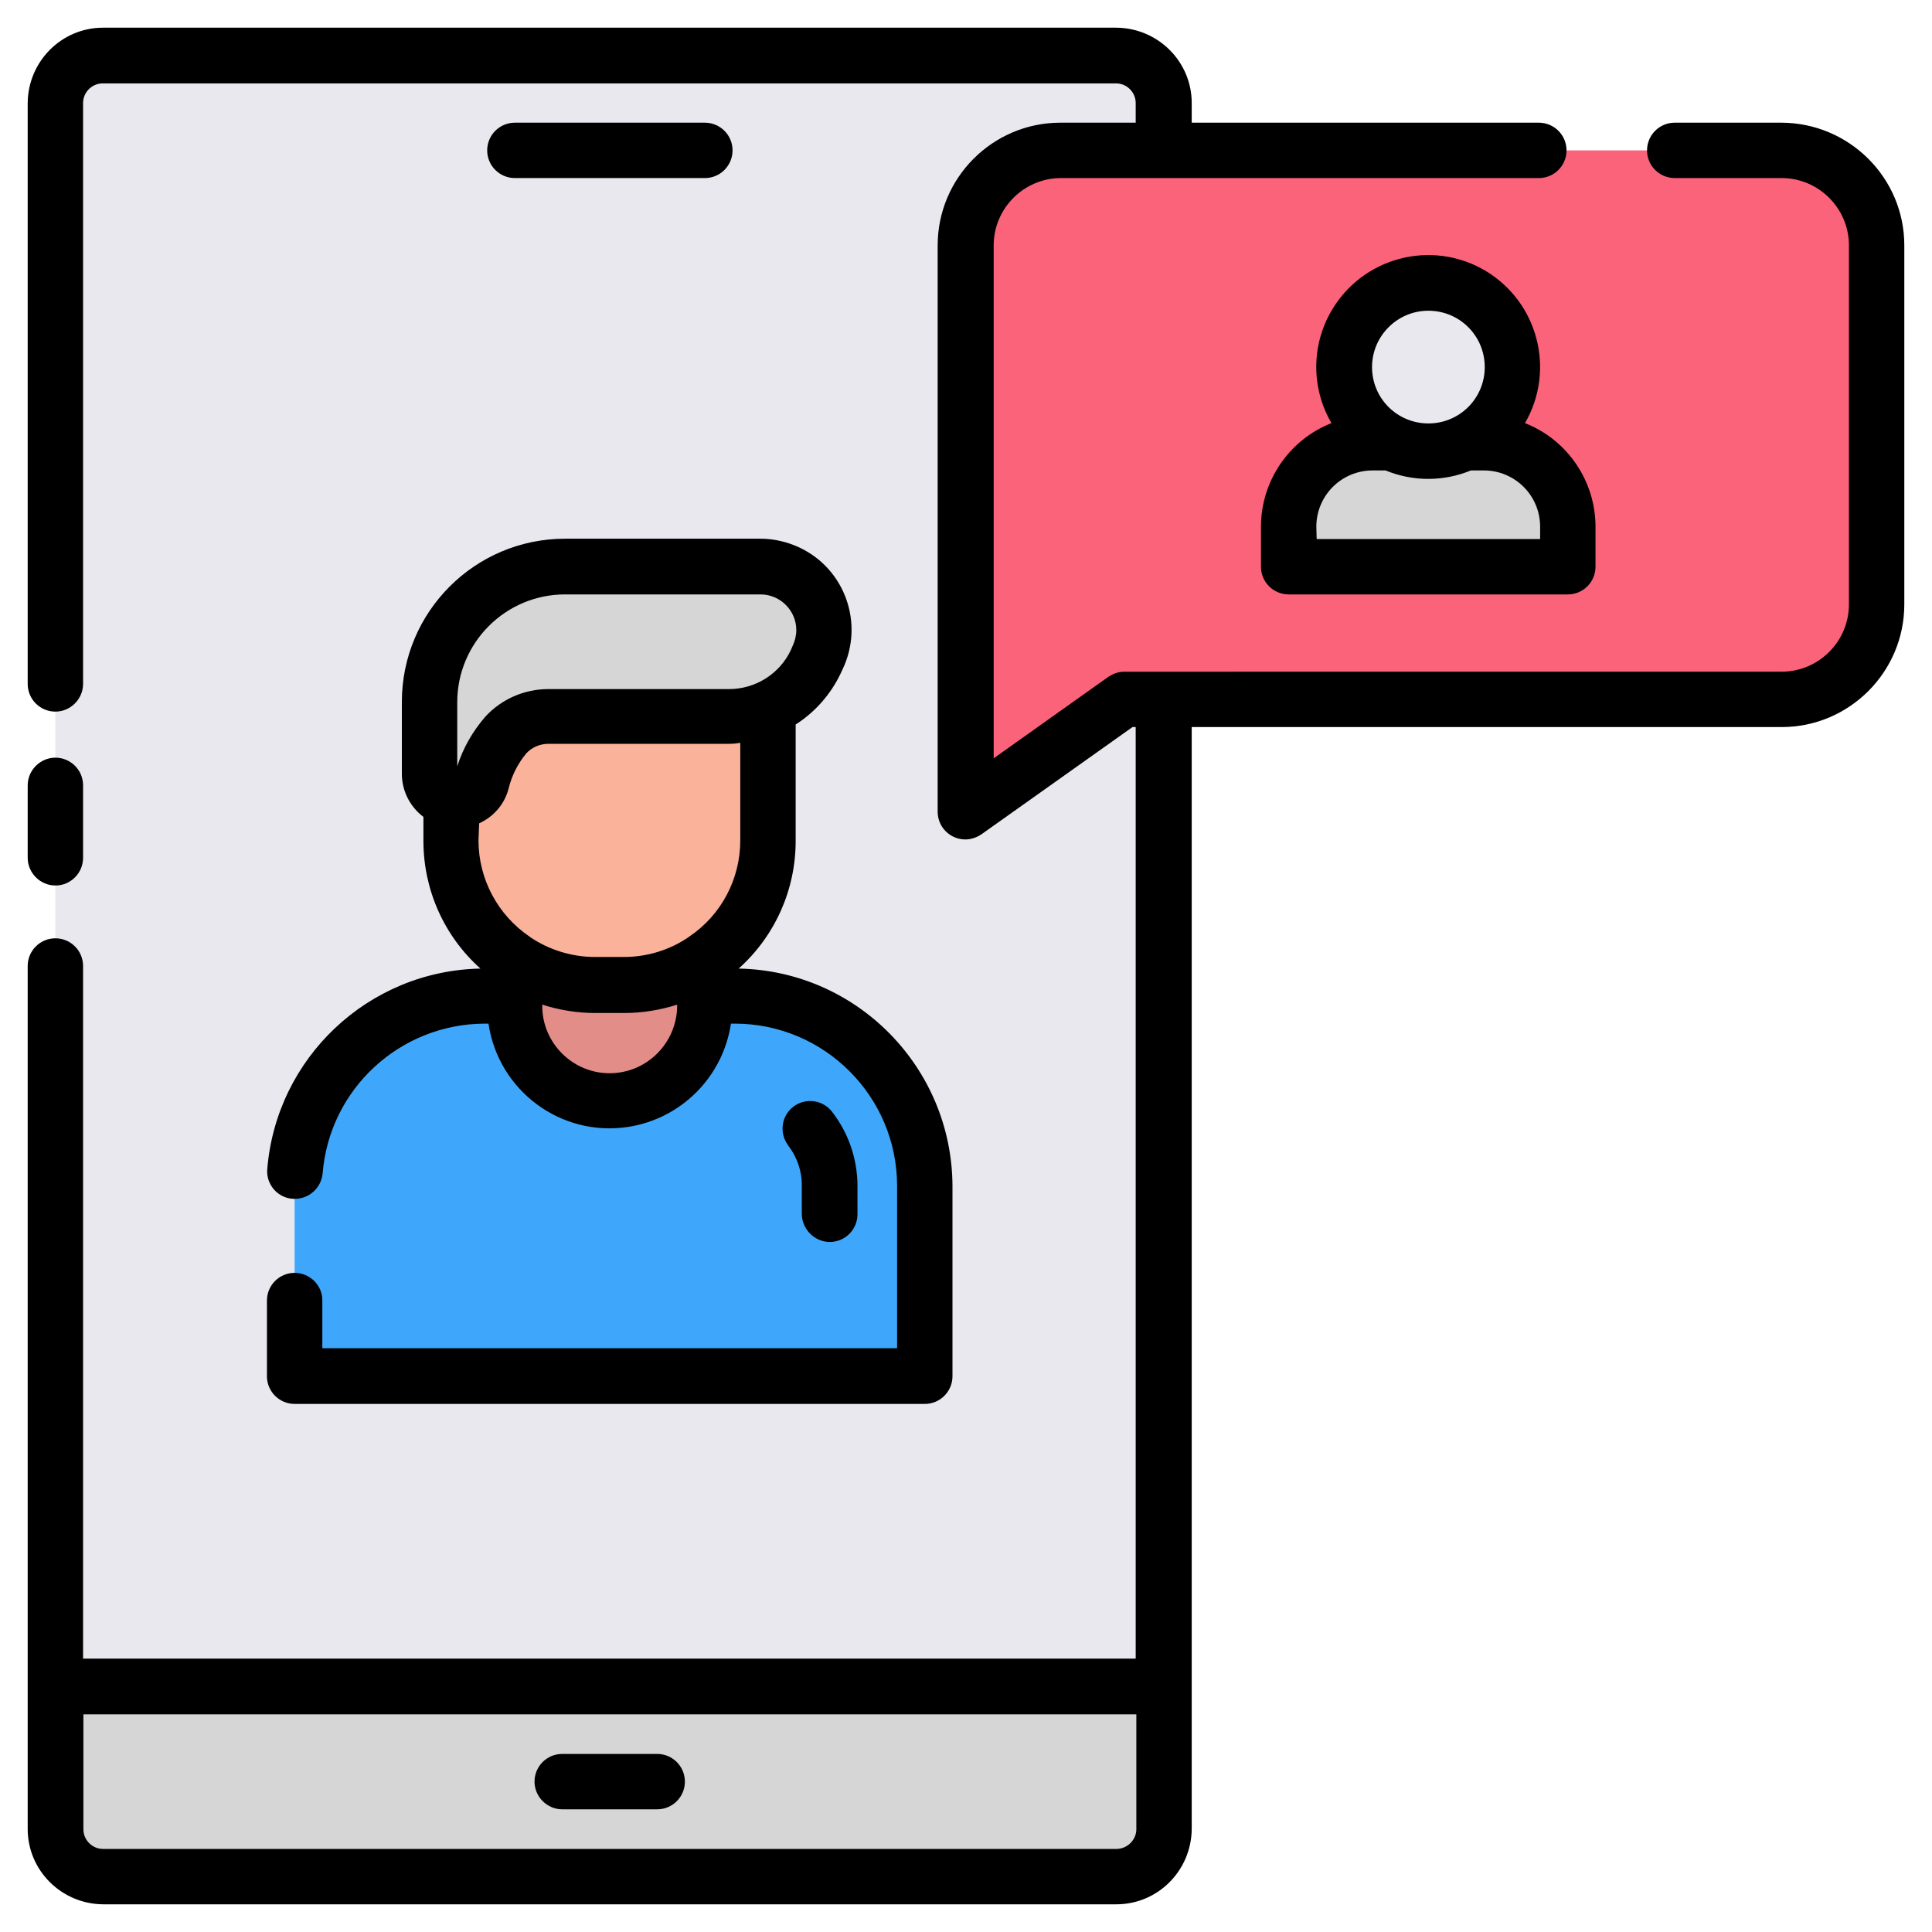
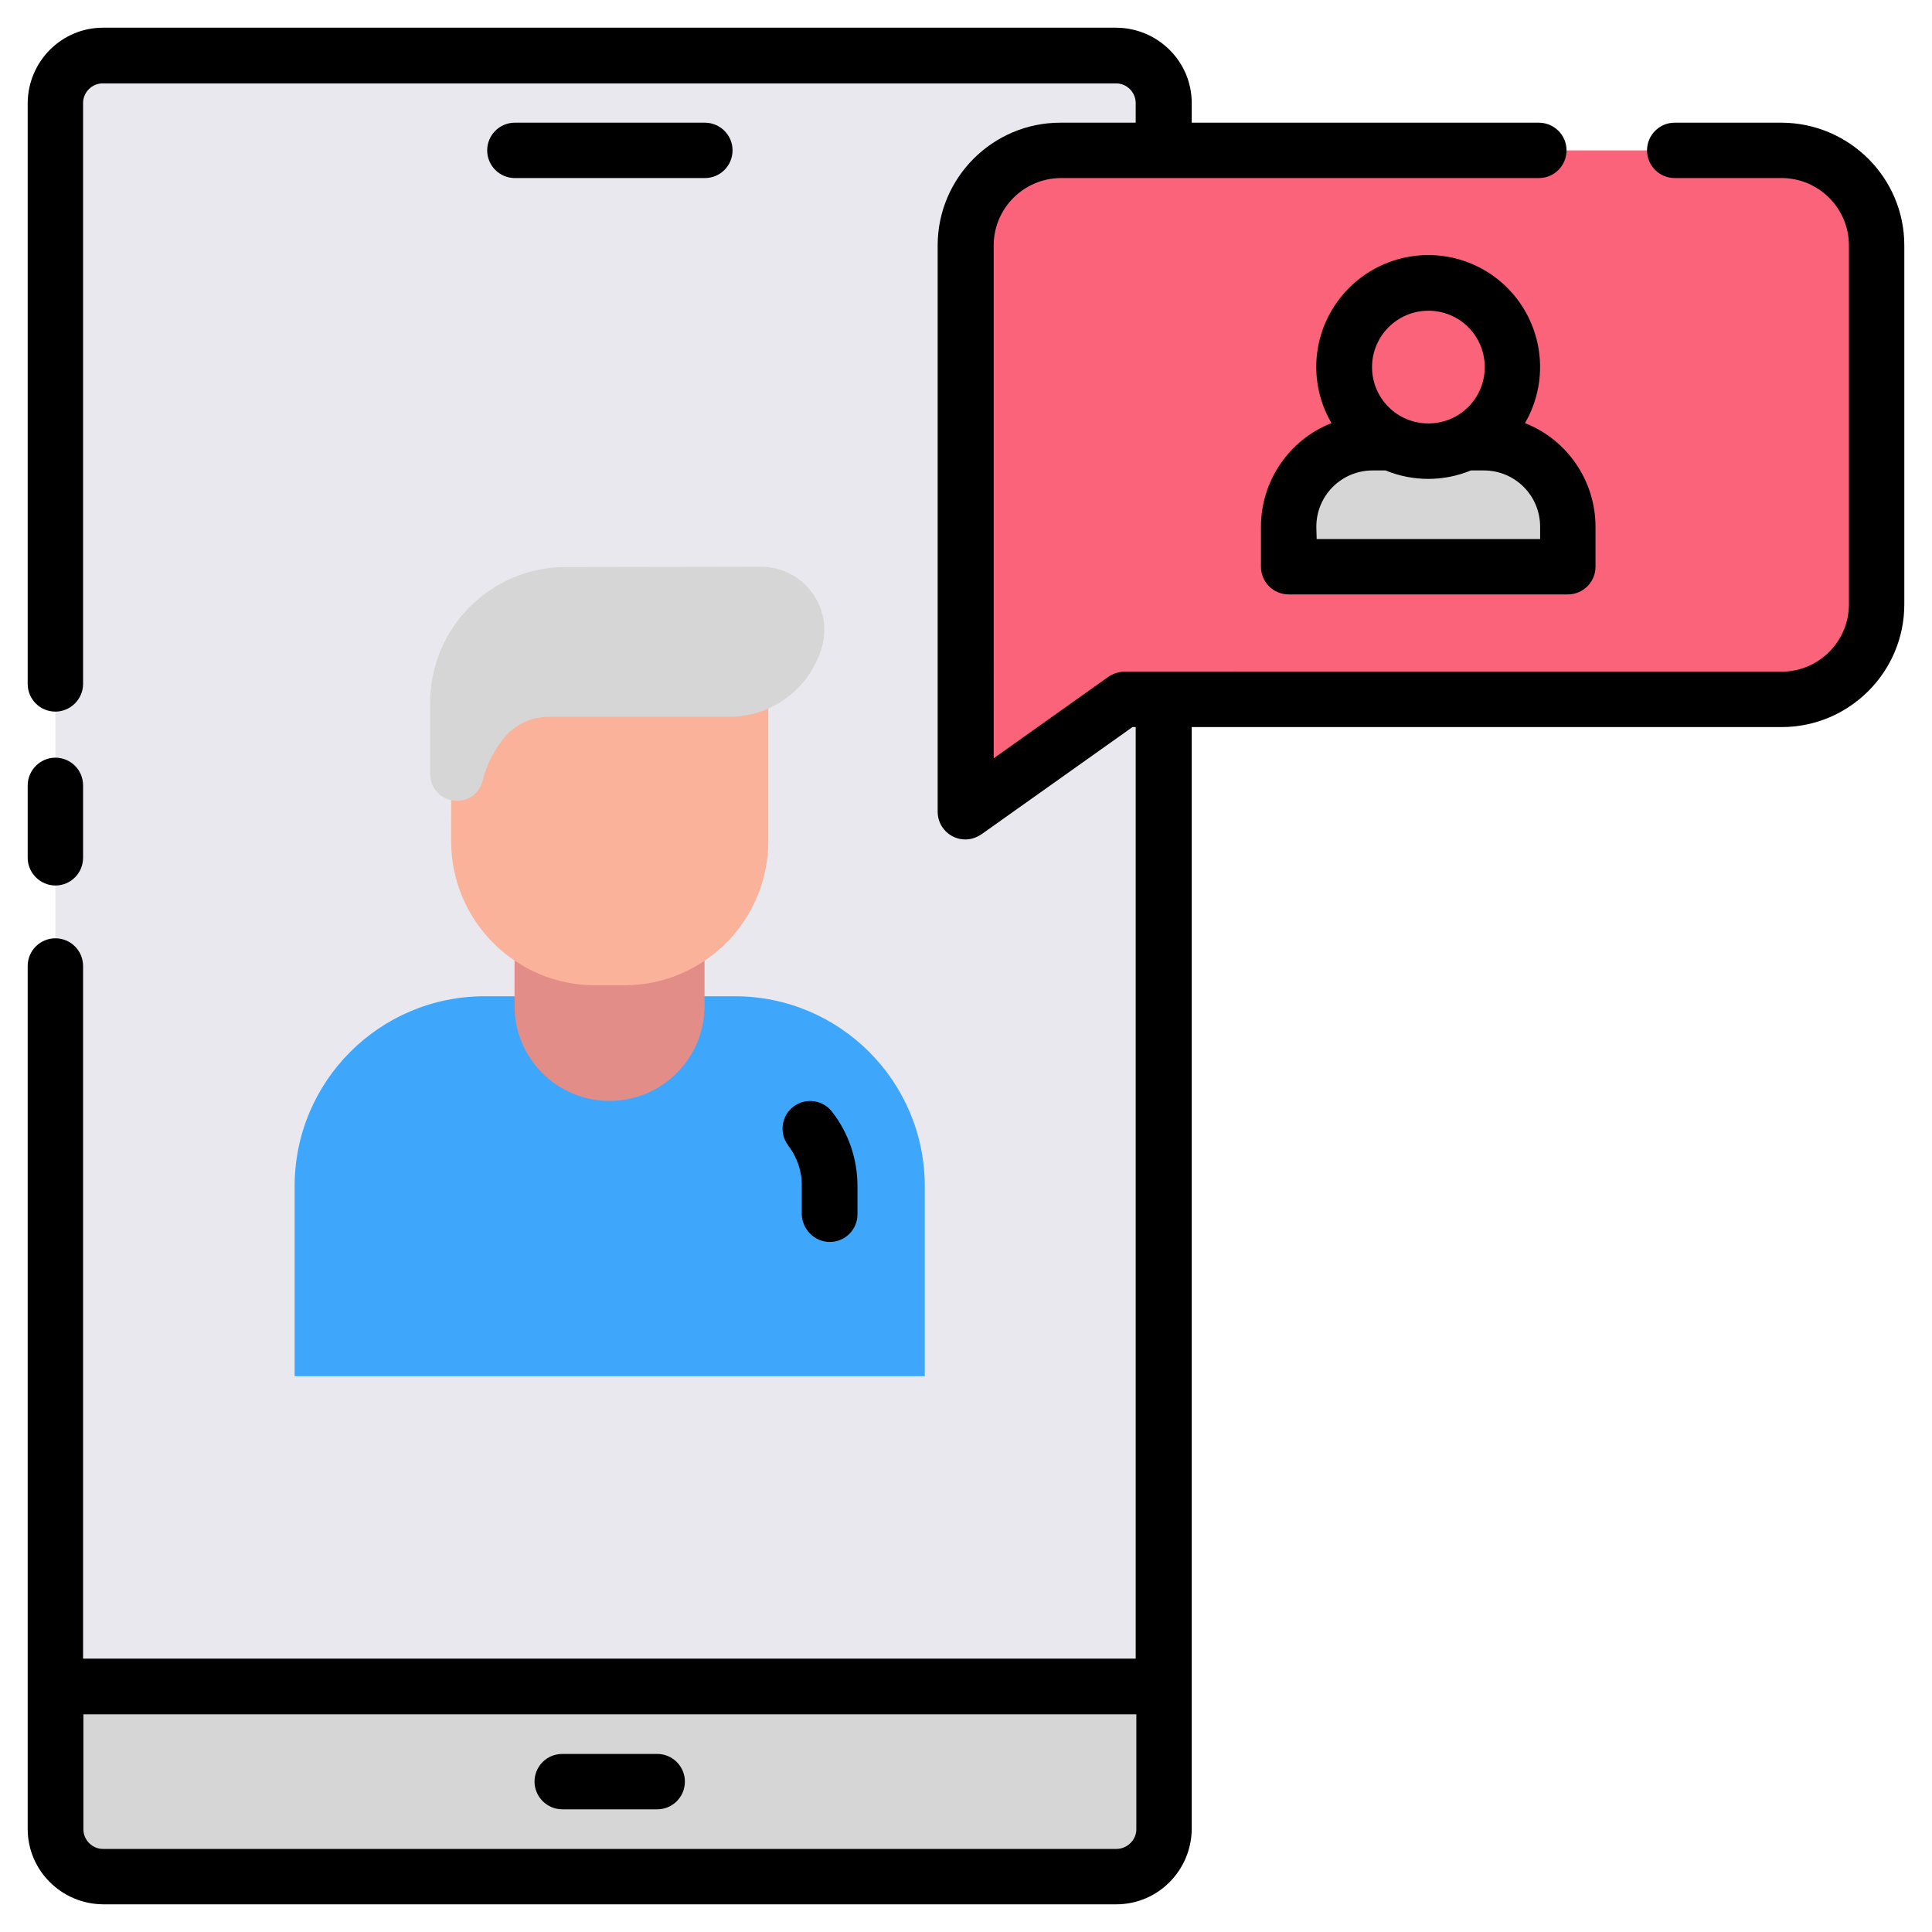
<svg xmlns="http://www.w3.org/2000/svg" version="1.1" id="Layer_1" x="0px" y="0px" width="60px" height="60px" viewBox="0 0 60 60" style="enable-background:new 0 0 60 60;" xml:space="preserve">
  <path style="fill:#E8E8EE;" d="M3.2,1.72h31.47c0.81,0,1.48,0.66,1.48,1.48v53.6c0,0.81-0.66,1.48-1.48,1.48H3.2  c-0.81,0-1.48-0.66-1.48-1.48V3.2C1.72,2.38,2.38,1.72,3.2,1.72z" />
  <path style="fill:#D6D6D6;" d="M1.72,52.38h34.42l0,0v4.43c0,0.81-0.66,1.48-1.48,1.48l0,0H3.2c-0.81,0-1.48-0.66-1.48-1.48l0,0  V52.38L1.72,52.38z" />
  <path style="fill:#3EA7FB;" d="M15.05,30.94h7.77c3.26,0,5.9,2.64,5.9,5.9v5.9l0,0H9.15l0,0v-5.9  C9.15,33.58,11.79,30.94,15.05,30.94z" />
  <path style="fill:#E38D89;" d="M15.98,27.02h5.9l0,0v4.22c0,1.63-1.32,2.95-2.95,2.95s-2.95-1.32-2.95-2.95V27.02L15.98,27.02  L15.98,27.02z" />
  <path style="fill:#FAB29A;" d="M14.02,20.69h9.84l0,0v5.43c0,2.47-2,4.48-4.48,4.48h-0.89c-2.47,0-4.48-2-4.48-4.48L14.02,20.69  C14.02,20.69,14.02,20.69,14.02,20.69z" />
  <path style="fill:#D6D6D6;" d="M23.63,17.6c1.09,0,1.97,0.88,1.97,1.97c0,0.29-0.07,0.58-0.19,0.85l-0.06,0.13  c-0.49,1.04-1.54,1.71-2.69,1.71h-5.61c-0.5,0-0.98,0.2-1.32,0.57c-0.36,0.41-0.62,0.91-0.75,1.44c-0.09,0.35-0.41,0.6-0.77,0.6  h-0.02c-0.46,0-0.83-0.37-0.83-0.82c0,0,0,0,0,0v-2.23c0-2.32,1.88-4.21,4.21-4.21c0,0,0,0,0,0L23.63,17.6z" />
  <path style="fill:#FB637B;" d="M30,7.62v17.59l4.92-3.49h20.41c1.63,0,2.95-1.32,2.95-2.95V7.62c0-1.63-1.32-2.95-2.95-2.95H32.95  C31.32,4.67,30,5.99,30,7.62z" />
  <g>
    <path style="fill:#D6D6D6;" d="M42.64,13.75h3.44c1.44,0,2.61,1.17,2.61,2.61v1.24l0,0h-8.67l0,0v-1.24   C40.02,14.92,41.19,13.75,42.64,13.75C42.63,13.75,42.64,13.75,42.64,13.75L42.64,13.75z" />
-     <circle style="fill:#E8E8EE;" cx="44.36" cy="11.4" r="2.61" />
  </g>
  <g>
    <path d="M1.72,27.5c0.48,0,0.86-0.39,0.86-0.86v-2.25c0-0.48-0.39-0.86-0.86-0.86s-0.86,0.39-0.86,0.86l0,0v2.25   C0.86,27.11,1.25,27.5,1.72,27.5z" />
    <path d="M21.89,5.53c0.48,0,0.86-0.39,0.86-0.86c0-0.48-0.39-0.86-0.86-0.86l0,0h-5.9c-0.48,0-0.86,0.39-0.86,0.86   c0,0.48,0.39,0.86,0.86,0.86H21.89z" />
    <path d="M20.41,54.47h-2.95c-0.48,0-0.86,0.39-0.86,0.86s0.39,0.86,0.86,0.86h2.95c0.48,0,0.86-0.39,0.86-0.86   S20.89,54.47,20.41,54.47z" />
-     <path d="M9.15,39.53c-0.48,0-0.86,0.39-0.86,0.86v2.35c0,0.48,0.39,0.86,0.86,0.86h19.57c0.48,0,0.86-0.39,0.86-0.86v-5.9   c-0.01-3.68-2.96-6.69-6.64-6.76c1.13-1.01,1.77-2.45,1.77-3.96v-3.62c0.61-0.39,1.09-0.94,1.4-1.59l0.06-0.13   c0.67-1.41,0.08-3.1-1.33-3.77c-0.38-0.18-0.8-0.28-1.22-0.28h-6.07c-2.8,0-5.07,2.27-5.07,5.07v2.23c0,0.53,0.25,1.02,0.67,1.34   v0.75c0,1.51,0.64,2.95,1.77,3.96c-3.48,0.07-6.34,2.77-6.62,6.23c-0.04,0.47,0.32,0.89,0.79,0.92c0.02,0,0.04,0,0.07,0   c0.45,0,0.82-0.35,0.86-0.79c0.21-2.62,2.4-4.64,5.03-4.65h0.12c0.31,2.08,2.24,3.52,4.32,3.21c1.66-0.25,2.96-1.55,3.21-3.21h0.12   c2.78,0,5.04,2.26,5.04,5.04v5.04H10.01v-1.49C10.01,39.91,9.62,39.53,9.15,39.53z M14.2,21.81c0-1.85,1.5-3.35,3.35-3.35h6.07   c0.61,0,1.11,0.5,1.11,1.11c0,0.16-0.04,0.33-0.11,0.48l-0.06,0.14c-0.35,0.74-1.1,1.21-1.92,1.21h-5.61   c-0.74,0-1.46,0.31-1.96,0.86c-0.39,0.45-0.69,0.97-0.87,1.54L14.2,21.81z M14.88,25.57c0.46-0.21,0.8-0.61,0.92-1.1   c0.1-0.4,0.29-0.77,0.55-1.08c0.18-0.19,0.43-0.29,0.68-0.29h5.61c0.12,0,0.23-0.01,0.35-0.03v3.03c0,1.2-0.59,2.32-1.59,2.99   l-0.01,0.01c-0.6,0.41-1.3,0.62-2.02,0.62h-0.89c-0.72,0-1.43-0.22-2.02-0.62l-0.01-0.01c-0.99-0.67-1.59-1.79-1.59-2.99   L14.88,25.57z M18.93,33.33c-1.15,0-2.09-0.94-2.09-2.09V31.2c0.53,0.17,1.09,0.26,1.65,0.26h0.89c0.56,0,1.12-0.09,1.65-0.26v0.04   C21.02,32.39,20.09,33.33,18.93,33.33L18.93,33.33z" />
    <path d="M25.77,38.57c0.48,0,0.86-0.39,0.86-0.86v-0.87c0-0.83-0.27-1.64-0.78-2.3c-0.28-0.38-0.82-0.46-1.2-0.18   c-0.38,0.28-0.46,0.82-0.18,1.2c0,0.01,0.01,0.01,0.01,0.02c0.28,0.36,0.43,0.81,0.42,1.26v0.87   C24.91,38.18,25.3,38.57,25.77,38.57L25.77,38.57z" />
    <path d="M55.33,3.81h-3.32c-0.48,0-0.86,0.39-0.86,0.86c0,0.48,0.39,0.86,0.86,0.86h3.32c1.15,0,2.09,0.94,2.09,2.09v11.15   c0,1.15-0.94,2.09-2.09,2.09H34.92c-0.18,0-0.35,0.06-0.5,0.16l-3.56,2.53V7.62c0-1.15,0.94-2.09,2.09-2.09h14.84   c0.48,0,0.86-0.39,0.86-0.86c0-0.48-0.39-0.86-0.86-0.86l0,0H37.01V3.2c0-1.29-1.05-2.33-2.34-2.34H3.2   c-1.29,0-2.33,1.05-2.34,2.34v18.04c0,0.48,0.39,0.86,0.86,0.86s0.86-0.39,0.86-0.86V3.2c0-0.34,0.28-0.61,0.61-0.61h31.47   c0.34,0,0.61,0.28,0.61,0.61v0.61h-2.34c-2.1,0-3.81,1.71-3.81,3.81v17.59c0,0.48,0.39,0.86,0.86,0.86c0.18,0,0.35-0.06,0.5-0.16   l4.69-3.33h0.1v28.93H2.58V30c0-0.48-0.39-0.86-0.86-0.86S0.86,29.52,0.86,30v26.8c0,1.29,1.05,2.33,2.34,2.34h31.47   c1.29,0,2.33-1.05,2.34-2.34V22.58h18.32c2.1,0,3.81-1.71,3.81-3.81V7.62C59.14,5.52,57.43,3.82,55.33,3.81z M34.67,57.42H3.2   c-0.34,0-0.61-0.28-0.61-0.61v-3.57h32.7v3.57C35.29,57.14,35.01,57.42,34.67,57.42z" />
    <path d="M39.16,16.36v1.24c0,0.48,0.39,0.86,0.86,0.86h8.67c0.48,0,0.86-0.39,0.86-0.86v-1.24c0-1.42-0.87-2.7-2.19-3.22   c0.96-1.66,0.4-3.78-1.26-4.75c-1.66-0.96-3.78-0.4-4.75,1.26c-0.63,1.08-0.63,2.41,0,3.49C40.03,13.66,39.16,14.94,39.16,16.36   L39.16,16.36z M44.36,9.65c0.97,0,1.75,0.78,1.75,1.75c0,0.97-0.78,1.75-1.75,1.75c-0.97,0-1.75-0.78-1.75-1.75c0,0,0,0,0,0   C42.61,10.44,43.39,9.65,44.36,9.65z M40.88,16.36c0-0.97,0.78-1.75,1.75-1.75h0.4c0.85,0.35,1.8,0.35,2.65,0h0.4   c0.97,0,1.75,0.78,1.75,1.75v0.38h-6.94L40.88,16.36z" />
  </g>
</svg>